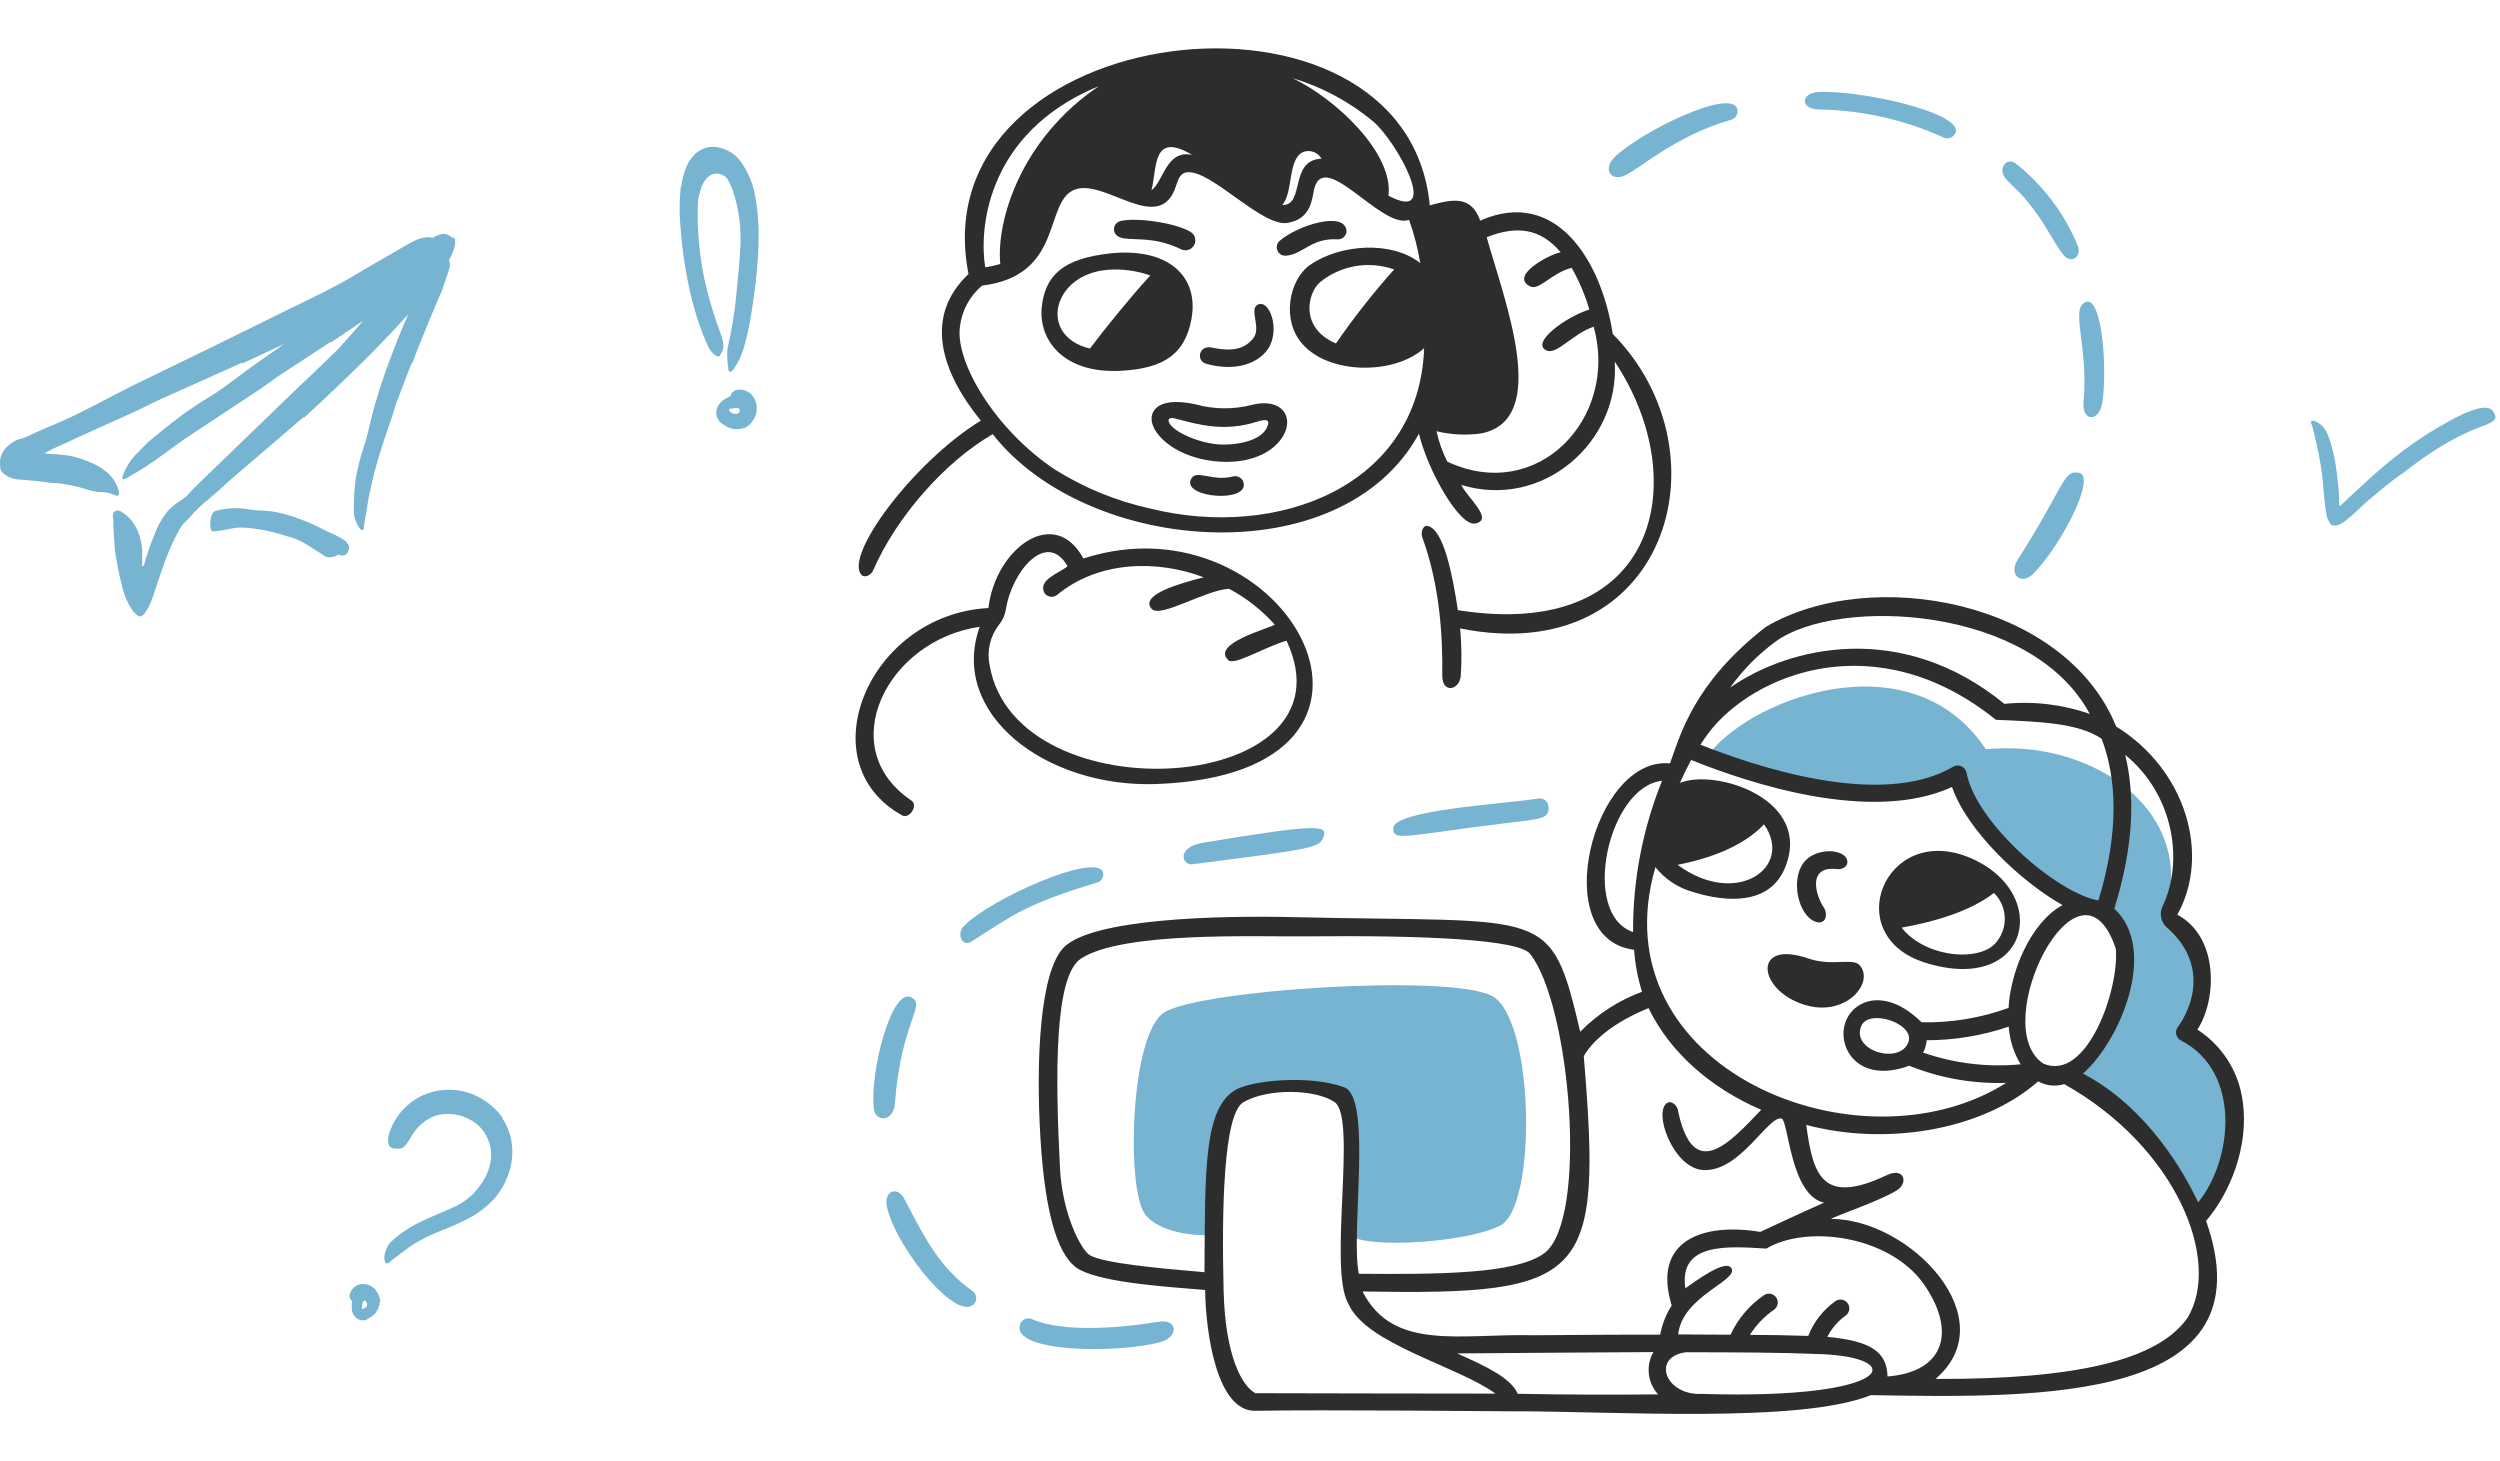
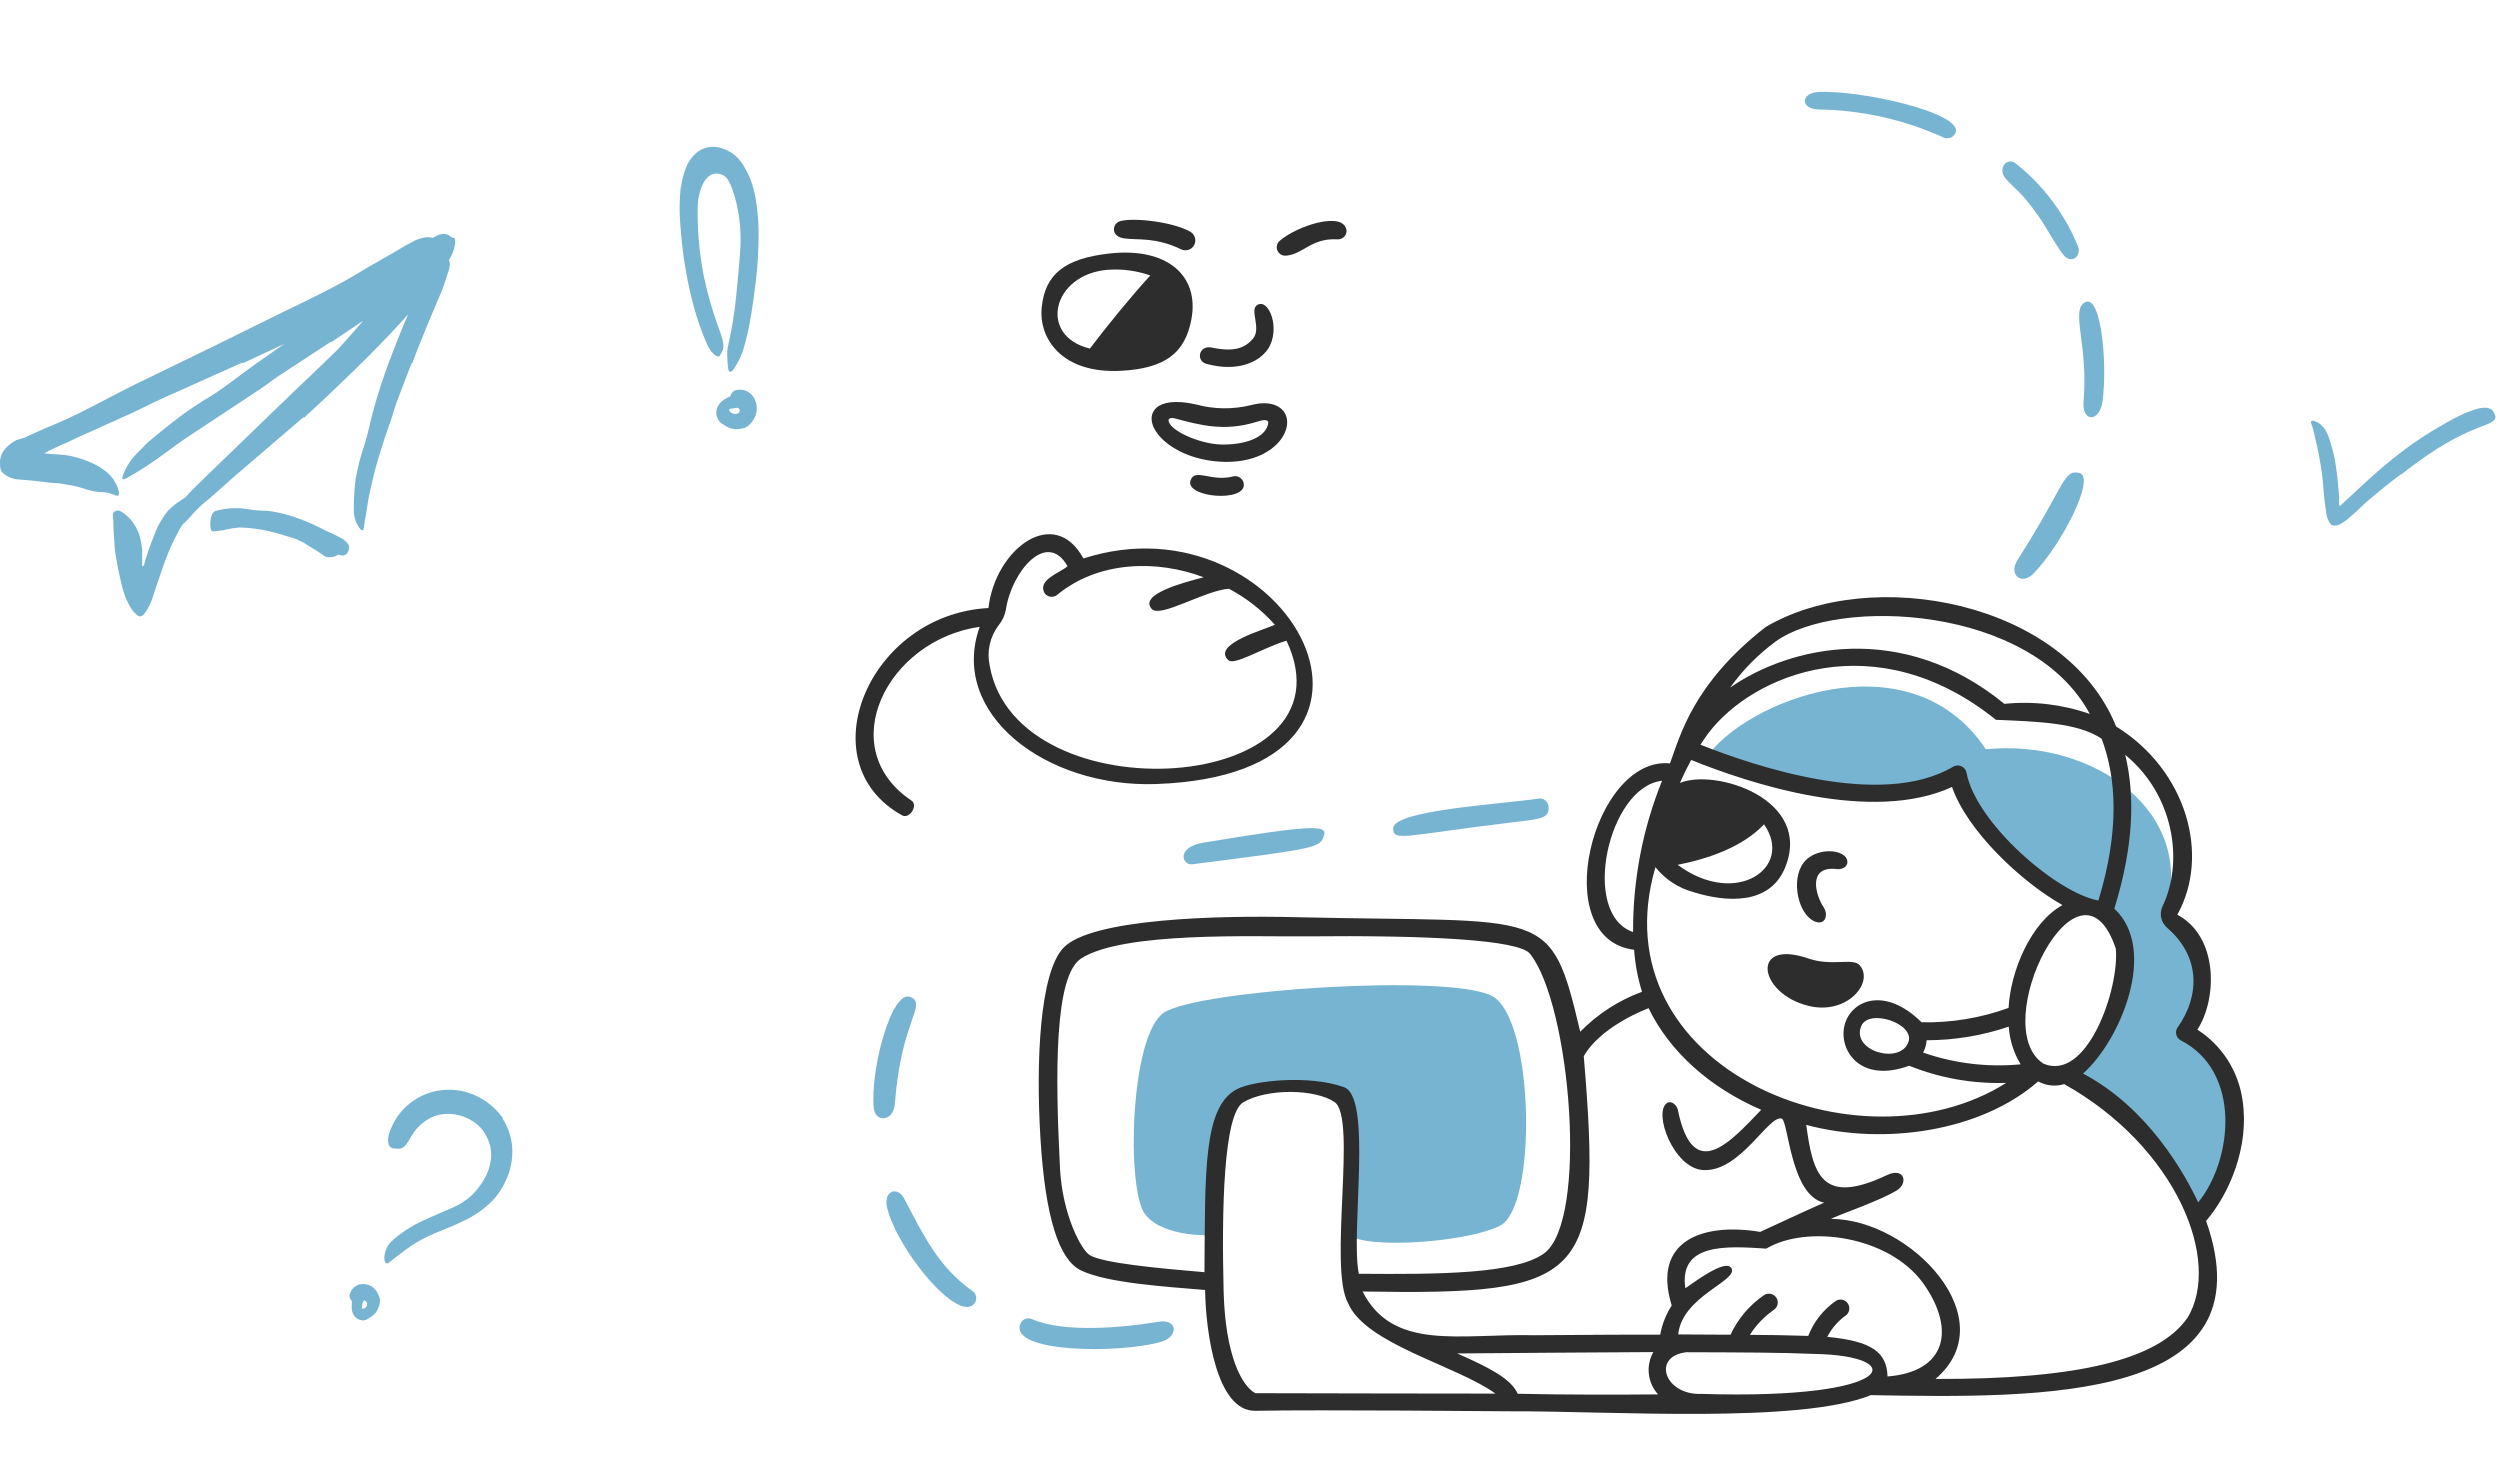
<svg xmlns="http://www.w3.org/2000/svg" width="467" height="273" viewBox="0 0 467 273" fill="none">
  <path d="M213.941 226.88C217.532 231.349 226.772 230.724 226.772 230.724C226.772 230.724 224.35 207.876 231.559 204.418C235.988 202.29 240.895 203.766 250.192 204.497C253.93 204.791 251.668 223.29 251.788 229.994C251.841 233.477 273.201 232.451 280.196 228.969C287.192 225.487 286.634 190.307 278.735 186.064C270.835 181.822 223.792 184.92 217.422 189.163C211.051 193.405 210.363 222.399 213.941 226.88Z" fill="#76B4D1" />
  <path d="M289.246 150.513C289.212 150.299 289.134 150.094 289.018 149.91C288.903 149.726 288.751 149.567 288.573 149.443C288.395 149.319 288.193 149.232 287.981 149.187C287.768 149.142 287.549 149.141 287.335 149.183C280.394 150.234 260.285 151.324 260.258 154.729C260.244 157.282 262.319 156.059 282.069 153.665C287.544 152.999 289.605 153.02 289.246 150.513Z" fill="#76B4D1" />
  <path d="M222.731 161.444C246.345 158.45 246.538 158.331 247.301 156.137C248.019 154.075 245.425 153.995 224.77 157.413C219.658 158.265 220.788 161.683 222.731 161.444Z" fill="#76B4D1" />
  <path d="M380.952 40.602C382.656 43.089 384.703 47.027 385.834 47.998C387.15 49.128 388.747 47.852 388.202 46.095C385.716 39.977 381.689 34.607 376.511 30.508C374.807 29.279 373.065 31.559 374.702 33.421C376.397 35.356 377.634 35.801 380.952 40.602Z" fill="#76B4D1" />
  <path d="M379.739 107.247C384.898 102.126 391.695 89.025 388.383 88.335C385.38 87.696 385.79 90.655 376.932 104.507C375.057 107.446 377.679 109.294 379.739 107.247Z" fill="#76B4D1" />
  <path d="M392.731 75.103C393.686 68.387 392.585 55.22 389.619 56.416C386.616 57.613 390.151 64.47 389.209 74.93C388.848 78.947 392.185 78.866 392.731 75.103Z" fill="#76B4D1" />
-   <path d="M181.527 175.862C188.775 171.221 191.649 168.801 204.869 164.89C205.082 164.84 205.283 164.746 205.458 164.614C205.634 164.482 205.78 164.315 205.887 164.124C205.995 163.933 206.061 163.722 206.083 163.503C206.104 163.285 206.08 163.065 206.013 162.856C204.456 159.277 185.012 167.922 180.078 172.95C178.576 174.465 179.753 177.006 181.527 175.862Z" fill="#76B4D1" />
  <path d="M216.372 246.909C210.016 247.974 198.764 249.064 192.792 246.418C192.594 246.326 192.38 246.274 192.162 246.267C191.944 246.259 191.726 246.295 191.522 246.374C191.319 246.452 191.133 246.57 190.976 246.722C190.819 246.873 190.694 247.055 190.608 247.256C188.415 252.716 208.976 252.908 216.888 250.66C220.155 249.743 220.098 246.284 216.372 246.909Z" fill="#76B4D1" />
  <path d="M339.547 17.201C336.475 17.388 336.208 20.299 339.626 20.447C347.717 20.551 355.697 22.335 363.061 25.687C363.459 25.865 363.91 25.881 364.32 25.733C364.73 25.583 365.065 25.281 365.256 24.889C367.104 21.144 347.354 16.715 339.547 17.201Z" fill="#76B4D1" />
  <path d="M170.17 186.275C166.606 184.492 162.496 199.986 163.216 206.982C163.489 209.748 166.912 209.575 167.164 206.143C168.322 190.61 173.164 187.764 170.17 186.275Z" fill="#76B4D1" />
  <path d="M182.047 243.451C182.175 243.275 182.267 243.075 182.316 242.863C182.366 242.651 182.372 242.431 182.335 242.216C182.298 242.001 182.218 241.796 182.1 241.613C181.982 241.43 181.829 241.272 181.649 241.15C175.357 236.708 172.606 230.949 168.881 223.861C167.67 221.559 164.904 222.33 165.741 225.722C167.657 233.463 179.029 247.388 182.047 243.451Z" fill="#76B4D1" />
  <path d="M408.161 192.876C416.761 175.455 404.264 171.359 404.264 171.359C410.913 151.688 390.95 137.935 370.958 139.964C356.701 118.525 325.592 131.066 318.703 141.626C318.703 141.626 349.492 151.083 365.704 144.629C370.585 157.65 383.194 167.253 389.046 169.127C407.24 172.771 389.312 198.108 385.693 200.755C385.693 200.755 404.607 212.486 410.179 227.754C416.565 221.227 423.934 202.704 408.161 192.876Z" fill="#76B4D1" />
-   <path d="M303.262 32.889C305.896 31.918 312.705 25.414 323.358 22.369C323.568 22.313 323.764 22.216 323.936 22.084C324.108 21.952 324.252 21.788 324.359 21.6C324.467 21.412 324.536 21.204 324.563 20.989C324.59 20.774 324.574 20.556 324.516 20.347C323.358 16.397 306.681 24.469 301.584 29.378C299.471 31.413 300.735 33.806 303.262 32.889Z" fill="#76B4D1" />
-   <path d="M359.615 179.824C379.245 185.967 383.394 166.631 367.887 160.194C352.073 153.637 343.553 174.797 359.615 179.824ZM372.474 166.803C373.624 167.938 374.331 169.444 374.47 171.053C374.61 172.661 374.171 174.267 373.233 175.582C370.533 179.877 359.787 179.079 355.215 173.28C361.463 172.177 368.046 170.217 372.474 166.805V166.803Z" fill="#2D2D2D" />
  <path d="M168.522 152.309C169.887 153.066 171.581 150.433 170.252 149.542C155.608 139.714 165.662 119.577 183.006 117.09C177.208 133.334 195.402 147.201 216.016 146.457C269.322 144.515 240.421 92.033 202.384 104.322C196.891 94.254 185.905 102.567 184.639 113.58C162.272 114.777 150.74 142.493 168.522 152.309ZM186.556 116.785C187.264 115.924 187.732 114.892 187.913 113.793C188.992 106.744 195.557 98.936 199.418 105.772C197.995 107.022 193.685 108.313 195.149 110.84C195.281 111.012 195.446 111.157 195.634 111.265C195.822 111.373 196.03 111.443 196.245 111.47C196.46 111.497 196.679 111.481 196.888 111.423C197.097 111.365 197.292 111.266 197.463 111.132C205.237 104.699 216.268 104.562 224.847 107.838C220.889 108.85 212.744 111.045 215.126 113.731C216.72 115.54 225.007 110.286 229.569 109.98C232.803 111.688 235.704 113.963 238.133 116.697C236.711 117.481 226.204 120.289 229.449 123.32C230.579 124.371 235.699 121.099 240.316 119.676C253.907 148.498 189.908 152.747 184.882 124.371C184.592 123.061 184.592 121.703 184.882 120.393C185.171 119.083 185.742 117.851 186.556 116.785Z" fill="#2D2D2D" />
  <path d="M339.519 172.284C341.063 172.577 341.515 170.741 340.65 169.464C339.227 167.376 337.472 161.658 343.164 162.349C344.067 162.455 345.093 161.95 345.093 161.033C345.093 158.439 338.588 157.986 336.514 161.763C334.492 165.44 336.355 171.672 339.519 172.284Z" fill="#2D2D2D" />
  <path d="M230.368 88.987C226.297 90.079 223.238 87.378 222.4 89.705C221.217 92.981 233.001 93.949 232.322 90.277C232.284 90.061 232.202 89.856 232.081 89.673C231.961 89.49 231.805 89.333 231.622 89.212C231.439 89.092 231.233 89.01 231.018 88.971C230.802 88.932 230.581 88.938 230.368 88.987Z" fill="#2D2D2D" />
  <path d="M337.828 187.899C345.09 189.681 350.17 183.443 347.383 180.305C346.106 178.856 342.263 180.571 337.828 179.055C326.909 175.278 328.4 185.571 337.828 187.899Z" fill="#2D2D2D" />
  <path d="M395.299 135.709C385.789 112.205 349.466 105.516 329.836 117.119C316.257 127.691 313.866 137.427 311.955 142.6C297.565 141.19 288.946 175.399 305.251 177.419C305.437 180.083 305.932 182.717 306.728 185.266C302.374 186.866 298.431 189.414 295.184 192.727C289.588 169.015 289.305 172.445 241.983 171.328C227.714 170.983 203.787 171.555 198.613 177.087C194.237 181.769 193.48 198.22 194.357 212.637C195.275 227.6 197.856 235.288 201.865 237.282C206.76 239.702 218.211 240.381 225.113 240.968C225.232 248.841 227.248 263.681 234.503 263.538C246.444 263.302 281.345 263.634 282.169 263.631C301.047 263.557 336.14 265.998 349.48 260.612C381.679 261.183 423.999 261.822 412.095 228.067C416.418 223.054 420.236 214.182 418.905 205.523C418.532 202.847 417.585 200.283 416.13 198.006C414.675 195.729 412.745 193.793 410.474 192.33C414.159 186.678 414.489 175.014 406.723 170.864C412.92 159.768 408.466 143.873 395.299 135.709ZM331.698 119.828C343.194 111.502 379.444 112.979 390.377 133.368C385.26 131.575 379.811 130.93 374.417 131.48C355.225 115.799 334.252 120.733 323.186 128.447C325.554 125.145 328.426 122.237 331.698 119.828ZM319.103 136.985C327.509 125.867 350.478 116.477 372.835 134.458C380.549 134.804 388.103 134.963 392.585 137.996C395.351 145.31 395.962 155.126 391.986 168.213C384.18 166.817 369.076 153.71 367.342 144.326C367.29 144.069 367.177 143.828 367.015 143.622C366.852 143.416 366.643 143.252 366.404 143.142C366.166 143.032 365.905 142.979 365.643 142.989C365.381 142.998 365.125 143.069 364.895 143.196C351.313 151.275 327.11 142.863 317.64 139.112C318.119 138.355 318.61 137.663 319.103 136.985ZM395.232 177.217C395.923 184.724 389.858 202.221 381.679 198.671C371.078 191.594 388.475 157.001 395.232 177.217ZM316.324 166.644C322.362 168.533 330.541 169.158 333.44 162.095C338.733 149.248 320.38 143.503 313.81 146.255C314.444 144.791 315.145 143.358 315.911 141.959C326.631 146.296 349.6 153.916 364.641 147.009C367.434 155.149 377.502 164.698 385.283 169.075C379.413 172.252 375.56 181.35 375.201 188.279C369.995 190.168 364.485 191.079 358.948 190.965C352.019 184.116 345.755 186.896 344.571 191.47C343.374 196.099 347.417 202.457 356.634 199.079C362.389 201.395 368.563 202.486 374.762 202.284C347.364 219.6 298.314 199.544 309.233 161.985C311.038 164.255 313.523 165.888 316.324 166.644ZM313.387 161.549C318.96 160.446 325.464 158.291 329.52 153.983C335.183 162.082 324.264 169.623 313.387 161.549ZM377.465 198.814C371.3 199.405 365.08 198.656 359.232 196.619C359.621 195.911 359.848 195.125 359.896 194.319C365.113 194.315 370.293 193.456 375.232 191.777C375.398 194.269 376.163 196.684 377.462 198.817L377.465 198.814ZM356.492 194.664C354.936 198.946 345.771 196.339 347.674 191.684C349.054 188.309 357.765 191.182 356.489 194.667L356.492 194.664ZM305.06 174.105C295.138 170.754 300.419 146.907 310.474 145.849C306.847 154.826 305.008 164.424 305.06 174.105ZM224.993 237.648C215.736 236.863 206.156 235.932 203.62 234.495C201.982 233.565 198.447 226.862 198.007 218.243C197.117 200.741 196.915 182.307 201.945 179.049C209.819 173.954 234.608 175.006 243.879 174.913C266.742 174.672 283.713 175.55 285.8 178.157C293.368 187.6 296.813 228.116 288.393 234.163C283.034 238.007 268.63 238.06 253.828 237.94C252.244 230.213 256.435 205.01 251.061 203.082C244.558 200.755 234.184 201.818 231.031 203.467C224.727 206.799 225.139 218.965 224.993 237.648ZM234.503 260.244C232.056 258.98 228.877 253.381 228.571 241.145C228.198 226.037 228.531 208.082 232.256 205.901C236.805 203.241 245.743 203.428 249.307 205.875C253.538 208.774 248.096 236.903 251.835 243.447C255.052 251.091 272.155 255.097 279.352 260.324C270.662 260.314 244.517 260.288 234.503 260.248V260.244ZM283.507 260.351C282.278 257.484 277.827 255.31 272.2 252.823C282.615 252.756 299.52 252.598 308.843 252.57C308.14 253.813 307.847 255.246 308.007 256.665C308.167 258.084 308.771 259.416 309.733 260.471C302.226 260.541 292.366 260.554 283.514 260.355L283.507 260.351ZM286.485 249.419C272.706 249.113 260.219 252.437 254.525 241.253C296.394 241.957 299.346 239.098 295.849 197.31C296.5 196.073 299.333 191.817 307.951 188.318C311.902 196.485 319.389 203.161 328.991 207.311C323.193 213.376 316.237 221.234 313.404 207.244C313.178 206.366 312.168 205.528 311.395 206.048C308.763 207.816 312.624 218.217 318.112 218.563C325.094 219.001 330.375 208.189 332.822 208.96C334.085 209.358 334.444 223.292 340.738 224.657C336.507 226.521 332.772 228.302 328.81 230.117C318.01 228.322 308.54 231.78 312.278 243.856C311.212 245.519 310.48 247.374 310.123 249.316C304.406 249.289 295.35 249.356 286.496 249.423L286.485 249.419ZM317.88 260.377C310.951 260.696 308.462 253.355 315.014 252.596C324.842 252.622 333.009 252.649 338.939 252.914C356.608 253.209 354.707 261.511 317.891 260.381L317.88 260.377ZM352.594 257.118C352.447 252.584 349.653 250.523 341.342 249.724C342.136 248.172 343.284 246.828 344.693 245.801C345.059 245.567 345.318 245.199 345.414 244.775C345.51 244.352 345.435 243.908 345.206 243.539C344.977 243.17 344.612 242.906 344.19 242.804C343.768 242.703 343.323 242.771 342.951 242.995C340.615 244.617 338.814 246.898 337.778 249.547C334.148 249.428 330.517 249.362 326.885 249.348C328.057 247.497 329.589 245.901 331.39 244.653C331.74 244.405 331.979 244.031 332.058 243.609C332.137 243.188 332.049 242.752 331.812 242.394C331.575 242.036 331.209 241.785 330.79 241.693C330.371 241.6 329.932 241.675 329.567 241.9C326.832 243.757 324.653 246.322 323.262 249.322C320.284 249.294 316.88 249.308 313.488 249.268C314.219 242.125 324.7 239.266 323.452 236.938C322.401 234.984 316.416 239.585 314.82 240.65C313.583 232.138 322.547 232.763 329.943 233.242C337.536 228.706 352.875 230.848 359.268 239.732C365.393 248.385 363.552 256.245 352.606 257.123L352.594 257.118ZM408.572 246.239C403.079 254.02 388.023 257.69 361.557 257.584C374.661 246.399 356.85 227.714 342.02 227.69C343.297 226.972 351.063 224.365 354.322 222.367C356.53 221.009 355.732 217.977 352.487 219.507C340.238 225.319 338.655 219.32 337.405 210.131C351.941 214.027 370.029 211.38 380.736 202.004C381.469 202.413 382.277 202.668 383.111 202.755C383.946 202.842 384.79 202.759 385.591 202.51C406.496 214.218 415.142 235.511 408.584 246.248L408.572 246.239ZM406.817 191.856C406.674 192.046 406.573 192.264 406.52 192.495C406.468 192.727 406.465 192.967 406.513 193.199C406.561 193.432 406.658 193.651 406.797 193.844C406.937 194.036 407.116 194.196 407.322 194.313C418.756 200.122 417.098 216.644 410.621 224.61C408.12 219.277 401.271 206.948 389.102 200.537C396.005 194.499 403.239 177.422 394.954 169.734C398.639 157.871 398.81 148.44 396.989 141.007C406.071 148.429 408 160.916 403.95 169.323C403.642 169.99 403.56 170.738 403.715 171.456C403.871 172.174 404.257 172.821 404.814 173.299C410.984 178.627 411.018 185.861 406.829 191.861L406.817 191.856Z" fill="#2D2D2D" />
  <path d="M209.406 69.264C217.638 68.824 221.388 65.965 222.559 59.608C224.06 51.467 218.011 46.134 207.185 47.358C198.845 48.303 195.253 51.242 194.602 57.332C193.965 63.304 198.433 69.848 209.406 69.264ZM206.878 50.404C209.586 50.196 212.308 50.554 214.871 51.455C210.988 55.711 206.599 61.146 203.594 65.114C193.845 62.76 196.557 51.255 206.878 50.404Z" fill="#2D2D2D" />
-   <path d="M160.939 107.394C161.55 108.046 162.747 107.38 163.108 106.543C167.483 96.487 176.553 86.233 185.438 81.1C203.127 103.682 250.607 107.444 265.05 81.02C266.766 88.03 272.657 98.376 275.572 97.791C279.162 97.073 274.07 92.951 272.964 90.582C288.206 95.251 302.649 82.563 301.629 67.534C316.299 89.572 309.942 119.935 272.33 113.977C271.346 107.5 269.697 98.842 266.664 98.244C265.774 98.071 265.36 99.507 265.679 100.358C269.005 109.443 269.51 119.085 269.417 126.173C269.377 129.658 272.693 128.939 272.876 126.173C273.073 123.248 273.031 120.311 272.751 117.392C311.228 125.12 323.265 84.714 301.266 62.383C299.099 48.419 290.52 35.012 276.501 41.209C274.84 36.582 271.541 37.114 267.083 38.363C262.723 -7.569 171.5 3.295 180.916 51.19C172.524 59.116 175.756 69.411 183.217 78.574C170.529 86.366 157.588 103.897 160.939 107.394ZM276.674 80.967C289.682 78.413 281.171 56.561 277.712 44.313C283.431 42.051 287.794 42.716 291.531 47.118C289.163 47.611 281.889 51.623 285.879 53.516C287.541 54.301 289.922 50.936 293.592 50.031C294.984 52.495 296.09 55.11 296.89 57.825C292.462 59.19 285.812 64.075 288.897 65.469C290.808 66.347 293.766 62.343 297.702 61.026C302.424 78.088 287.248 94.13 270.371 86.243C269.448 84.442 268.764 82.529 268.336 80.551C271.064 81.213 273.893 81.355 276.674 80.967ZM256.5 22.674C260.909 26.392 269.387 41.879 259.366 36.558C260.337 28.579 249.511 18.445 241.452 14.601C246.961 16.249 252.08 18.995 256.5 22.674ZM243.532 28.352C244.15 28.148 244.819 28.166 245.426 28.401C246.032 28.637 246.538 29.076 246.856 29.643C240.765 29.882 243.824 38.461 239.515 38.288C241.655 35.933 240.472 29.549 243.532 28.352ZM222.717 28.94C217.823 27.877 217.343 33.968 215.097 35.537C216.183 31.344 215.158 24.458 222.717 28.94ZM202.435 17.366C203.366 16.912 204.31 16.486 205.267 16.09C190.505 26.091 186.089 41.414 186.849 49.313C185.93 49.587 184.992 49.795 184.043 49.938C182.898 43.035 184.213 26.371 202.435 17.366ZM179.306 61.123C179.633 58.097 181.115 55.315 183.444 53.356C198.711 51.48 194.974 37.949 200.587 35.492C206.2 33.035 216.613 44.228 219.672 34.747C220.124 33.351 220.509 32.354 221.653 32.193C226.269 31.528 236.217 43.074 240.939 41.543C244.436 40.812 245.034 37.892 245.353 35.947C246.855 26.876 258.001 43.009 263.216 41.067C264.152 43.695 264.85 46.401 265.304 49.153C259.997 44.911 250.322 45.593 244.725 49.486C240.793 52.229 239.309 59.782 243.303 64.276C248.45 70.075 260.592 69.98 266.032 65.034C265.076 90.876 238.647 100.891 214.881 94.998C208.539 93.608 202.487 91.129 196.993 87.669C185.876 80.236 178.468 67.694 179.306 61.123ZM260.423 50.339C256.514 54.713 252.885 59.328 249.556 64.157C242.69 61.231 244.258 54.68 246.59 52.706C248.499 51.158 250.774 50.127 253.196 49.712C255.619 49.297 258.107 49.513 260.423 50.337V50.339Z" fill="#2D2D2D" />
  <path d="M209.937 44.525C212.491 44.896 215.856 44.231 220.751 46.625C221.19 46.799 221.679 46.799 222.117 46.625C222.556 46.451 222.912 46.116 223.113 45.688C223.313 45.261 223.342 44.773 223.195 44.324C223.048 43.876 222.735 43.5 222.321 43.274C219.221 41.5 212.012 40.6 209.299 41.292C207.77 41.665 207.385 44.152 209.937 44.525Z" fill="#2D2D2D" />
  <path d="M216.061 76.14C212.709 79.092 218.6 86.047 228.735 86.275C238.112 86.474 242.155 79.984 239.774 76.818C238.924 75.7 236.942 74.81 233.696 75.674C230.297 76.516 226.738 76.469 223.363 75.538C219.513 74.677 217.172 75.156 216.061 76.14ZM234.848 78.763C236.27 78.325 237.096 78.325 236.882 79.243C236.244 81.972 232.095 83.126 228.131 83.033C223.995 82.94 218.157 80.294 218.289 78.43C218.303 78.178 218.794 77.978 219.486 78.165C224.221 79.424 228.769 80.688 234.848 78.763Z" fill="#2D2D2D" />
  <path d="M240.262 47.756C243.453 47.483 244.983 44.417 249.817 44.711C250.035 44.727 250.254 44.699 250.461 44.628C250.667 44.556 250.857 44.444 251.019 44.296C251.18 44.148 251.31 43.969 251.399 43.77C251.489 43.57 251.536 43.354 251.539 43.136C251.154 39.239 242.203 42.217 239.064 44.97C238.803 45.188 238.619 45.485 238.539 45.817C238.46 46.148 238.49 46.496 238.625 46.809C238.759 47.122 238.991 47.384 239.286 47.554C239.581 47.725 239.923 47.796 240.262 47.756Z" fill="#2D2D2D" />
  <path d="M225.446 67.987C231.11 69.529 235.233 67.681 236.895 65.127C239.236 61.51 237.082 55.709 234.887 56.948C233.292 57.852 235.739 61.336 234.023 63.305C232.627 64.9 230.747 65.845 226.362 64.928C223.876 64.395 223.344 67.535 225.446 67.987Z" fill="#2D2D2D" />
  <path d="M80.836 44.434C82.49 43.447 83.372 43.572 84.089 44.12C84.223 44.205 84.351 44.3 84.476 44.399H84.722C85.238 44.453 85.2 46.306 83.895 48.542C83.883 48.562 83.871 48.582 83.859 48.602C84.111 49.086 84.084 49.785 83.808 50.551C83.233 52.137 82.833 53.842 82.064 55.407L79.998 60.305C79.024 62.775 77.942 65.278 77.017 67.834L76.91 67.812C76.404 69.058 75.936 70.326 75.439 71.593C74.942 72.86 74.465 74.116 73.997 75.404C73.656 76.331 73.432 77.311 73.101 78.248C71.932 81.549 70.821 84.892 69.925 88.289C69.555 89.865 69.184 91.335 68.892 92.857C68.716 93.826 68.56 94.806 68.424 95.775C68.222 96.71 68.067 97.655 67.957 98.607C67.957 99.076 67.723 99.257 67.236 98.757C66.612 97.942 66.216 96.947 66.096 95.892C66.05 93.757 66.16 91.62 66.427 89.503C66.792 87.434 67.311 85.4 67.977 83.423C68.766 81.038 69.214 78.471 69.925 75.969C70.714 73.275 71.542 70.644 72.535 67.972C73.129 66.364 73.763 64.778 74.387 63.159C74.982 61.675 75.606 60.207 76.231 58.745C75.224 59.859 74.198 60.967 73.158 62.087L69.184 66.197C65.131 70.222 61.003 74.165 56.801 78.027L56.674 77.942L43.854 88.932C42.295 90.273 40.814 91.689 39.245 93.02C37.825 94.106 36.518 95.359 35.349 96.758C35.046 97.106 34.72 97.429 34.374 97.727C34.268 97.832 34.248 97.844 34.219 97.855C34.185 97.885 34.155 97.921 34.131 97.961C34.034 98.099 33.917 98.249 33.819 98.408C33.401 99.047 33.078 99.835 32.669 100.538C31.866 102.144 31.166 103.809 30.574 105.521L30.341 106.171L30.069 107.002L29.357 109.035C28.928 110.345 28.538 111.655 28.119 112.645C27.832 113.329 27.466 113.97 27.029 114.552C26.866 114.805 26.634 114.995 26.366 115.095H26.21V115.169H26.132C26.039 115.136 25.948 115.097 25.86 115.052C25.683 114.956 25.518 114.835 25.372 114.69C25.216 114.552 25.09 114.413 24.953 114.285C24.826 114.125 24.705 113.958 24.593 113.785C24.364 113.448 24.16 113.091 23.98 112.72C23.76 112.319 23.564 111.902 23.395 111.474C23.252 110.998 23.096 110.519 22.927 110.036C22.732 109.387 22.615 108.61 22.42 107.907L22.167 106.735C22.07 106.373 22.002 105.852 21.953 105.671L21.67 104.052C21.55 103.521 21.475 102.979 21.446 102.434L21.232 99.324C21.186 98.836 21.171 98.345 21.184 97.855C21.181 97.437 21.148 97.02 21.086 96.608V96.141C21.089 95.985 21.14 95.834 21.232 95.715C21.608 95.309 22.194 95.247 22.635 95.565C23.523 96.088 24.297 96.815 24.904 97.695C25.611 98.696 26.095 99.862 26.317 101.102C26.405 101.656 26.522 102.167 26.561 102.764V105.362C26.52 105.468 26.52 105.587 26.561 105.692C26.619 105.831 26.659 105.831 26.785 105.692L26.893 105.532C26.893 105.531 26.898 105.517 26.941 105.404L26.999 105.202L27.233 104.393C27.565 103.328 27.915 102.263 28.324 101.198C28.568 100.549 28.821 99.899 29.094 99.25C29.24 98.92 29.377 98.59 29.532 98.26C29.688 97.93 29.883 97.62 30.069 97.301C30.47 96.624 30.916 95.98 31.402 95.374C31.58 95.183 31.769 95.005 31.968 94.841L32.328 94.532C32.569 94.316 32.823 94.117 33.088 93.936C33.614 93.564 34.169 93.222 34.666 92.871L36.06 91.37L38.836 88.654L51.053 76.856L54.823 73.214C56.09 72.021 57.357 70.829 58.613 69.615C60.1 68.185 61.587 66.751 63.065 65.307L63.241 65.111C64.216 64.046 65.19 62.982 66.106 61.917C66.681 61.245 67.268 60.574 67.85 59.9C65.841 61.258 63.816 62.608 61.789 63.98V63.842C58.542 65.971 55.294 68.101 52.047 70.23C50.868 71.018 49.757 71.913 48.578 72.69L36.118 80.922C34.258 82.125 32.455 83.445 30.682 84.755C28.406 86.451 26.035 87.989 23.58 89.355C22.811 89.771 22.703 89.419 23.034 88.567C23.566 87.256 24.313 86.062 25.236 85.043L26.785 83.478L27.565 82.679L28.402 81.975C29.52 81.038 30.65 80.123 31.793 79.228C32.943 78.334 34.082 77.428 35.29 76.619C36.498 75.81 37.716 74.959 38.983 74.245C41.954 72.435 44.77 70.103 47.673 68.037C49.482 66.753 51.304 65.485 53.128 64.224C53.07 64.251 53.013 64.28 52.954 64.308L45.326 67.864L45.268 67.725L30.07 74.541C28.219 75.371 26.436 76.34 24.585 77.171L14.843 81.559L13.653 82.112L13.05 82.41L12.572 82.644L11.511 83.092C10.78 83.422 9.962 83.795 9.105 84.231C8.91 84.327 8.724 84.423 8.549 84.529C8.456 84.578 8.371 84.643 8.296 84.721H8.549L9.669 84.807C10.448 84.86 11.248 84.913 11.969 84.998C12.203 84.998 12.436 85.051 12.66 85.094H12.864L13.254 85.189L14.025 85.381C15.064 85.65 16.083 86.007 17.073 86.446C18.115 86.9 19.098 87.502 19.996 88.235C20.942 89.044 21.664 90.125 22.081 91.355C22.344 92.122 22.227 92.526 22.013 92.6C21.799 92.675 21.389 92.463 20.805 92.239C20.067 91.992 19.296 91.88 18.525 91.909C17.656 91.819 16.798 91.633 15.963 91.355C15.127 91.071 14.274 90.847 13.41 90.684C12.962 90.599 12.514 90.514 12.056 90.45L11.705 90.386L10.945 90.269C10.419 90.269 9.864 90.205 9.319 90.173L7.711 89.96L6.045 89.779L4.32 89.63L3.453 89.566C3.191 89.556 2.929 89.517 2.674 89.449C1.993 89.302 1.349 88.996 0.784 88.555C0.458 88.346 0.216 88.011 0.103 87.617C0.037 87.365 0.008 87.102 0.015 86.84C0.03 86.691 0.03 86.541 0.015 86.392C-0.005 86.248 -0.005 86.101 0.015 85.956C0.114 85.148 0.457 84.398 0.989 83.826C1.512 83.217 2.133 82.719 2.82 82.357L3.132 82.176L3.658 82.027C3.99 81.931 4.38 81.835 4.633 81.739L6.055 81.079L8.792 79.844L10.117 79.311L10.732 79.035L11.014 78.918L11.189 78.843C15.768 76.862 20.288 74.264 24.828 72.007L40.017 64.627L49.301 60.049C53.958 57.706 58.722 55.554 63.291 53.084C65.064 52.136 66.789 51.115 68.493 50.071L73.647 47.11C74.406 46.674 75.128 46.216 75.898 45.79C76.667 45.364 77.193 45.088 77.69 44.843C78.12 44.662 78.563 44.52 79.015 44.417C79.579 44.274 80.166 44.274 80.73 44.417C80.765 44.424 80.801 44.428 80.836 44.434ZM40.261 95.438C42.393 94.854 44.614 94.771 46.779 95.192C48.074 95.437 49.428 95.32 50.743 95.522C52.186 95.752 53.61 96.108 55.001 96.587C55.858 96.896 56.705 97.195 57.533 97.546C58.8 98.046 59.998 98.728 61.226 99.313C62.205 99.715 63.159 100.188 64.08 100.729C64.265 100.879 64.47 101.006 64.646 101.177C65.279 101.847 65.347 102.241 65.074 102.88C65.027 103.018 64.971 103.154 64.908 103.285C64.578 103.715 64.041 103.88 63.555 103.7C63.396 103.662 63.231 103.63 63.066 103.602C63.014 103.755 62.816 103.865 62.529 103.945C62.038 104.095 61.524 104.131 61.02 104.052C60.819 104.004 60.629 103.909 60.464 103.774L59.958 103.412L58.876 102.721L56.655 101.336C55.697 100.822 54.686 100.433 53.645 100.176C52.515 99.803 51.365 99.494 50.205 99.217C49.484 99.068 48.764 98.919 48.033 98.812L46.377 98.61C45.822 98.61 45.266 98.535 44.711 98.535C43.855 98.6 43.005 98.736 42.168 98.94C41.983 98.941 41.798 99.046 41.613 99.078C41.522 99.078 41.438 99.074 41.361 99.067C40.816 99.187 40.262 99.253 39.705 99.26C39.384 99.259 39.218 98.354 39.286 97.449C39.355 96.544 39.686 95.608 40.261 95.438Z" fill="#76B4D1" />
  <path d="M93.849 208.911C95.019 210.69 95.667 212.787 95.706 214.92C95.728 216.89 95.306 218.817 94.477 220.539C93.943 221.728 93.257 222.828 92.439 223.809C91.004 225.377 89.324 226.668 87.468 227.628C85.733 228.518 83.951 229.307 82.131 229.994C80.591 230.596 79.102 231.323 77.674 232.169C76.772 232.683 75.976 233.333 75.13 233.945C74.284 234.557 73.479 235.197 72.636 235.862C72.126 236.26 71.79 235.828 71.791 234.971C71.844 233.776 72.324 232.668 73.134 231.876C74.882 230.295 76.846 229.005 78.965 228.045C80.993 227.081 82.999 226.3 84.901 225.417C86.03 224.904 87.078 224.218 88.013 223.379C88.895 222.535 89.669 221.571 90.316 220.509C91.004 219.416 91.464 218.171 91.665 216.854C91.76 216.228 91.773 215.587 91.703 214.949C91.642 214.324 91.492 213.709 91.257 213.125C90.976 212.37 90.585 211.663 90.1 211.031C89.586 210.404 88.984 209.867 88.318 209.438C86.163 208.073 83.611 207.71 81.278 208.436C79.531 209.095 78.043 210.329 77.022 211.966C76.774 212.296 76.622 212.693 76.396 213.012C75.573 214.317 75.181 214.664 74.124 214.563C73.882 214.558 73.641 214.538 73.4 214.505C73.007 214.44 72.682 214.125 72.581 213.713C72.51 213.439 72.478 213.157 72.484 212.877C72.513 212.524 72.574 212.176 72.665 211.838C73.393 209.496 74.777 207.474 76.634 206.038C78.642 204.465 81.078 203.604 83.616 203.57C87.581 203.459 91.43 205.425 93.93 208.839L93.849 208.911Z" fill="#76B4D1" />
  <path d="M70.957 242.989C70.974 243.315 70.925 243.638 70.814 243.937L70.644 244.396C70.599 244.551 70.487 244.688 70.409 244.831L70.168 245.245C70.056 245.367 69.938 245.482 69.814 245.591C69.586 245.82 69.327 246.011 69.044 246.158C68.85 246.264 68.666 246.399 68.479 246.501C68.292 246.604 68.078 246.613 67.88 246.648C67.217 246.666 66.573 246.34 66.152 245.773C66.066 245.632 65.99 245.476 65.911 245.332C65.832 245.188 65.81 245.014 65.758 244.861C65.711 244.583 65.691 244.302 65.7 244.023C65.701 243.577 65.746 243.134 65.835 242.702C65.892 242.109 66.208 241.592 66.689 241.306C66.846 241.224 67.075 241.578 67.286 241.956C67.496 242.334 67.743 242.713 67.728 242.848C67.677 243.104 67.652 243.365 67.651 243.629C67.641 243.893 67.683 244.125 67.582 244.241C67.566 244.286 67.568 244.336 67.589 244.38C67.61 244.425 67.647 244.458 67.69 244.473C67.776 244.486 67.864 244.474 67.942 244.439C68.167 244.37 68.358 244.215 68.48 244.002C68.663 243.673 68.575 243.238 68.275 243.001C68.189 242.921 68.064 242.911 67.974 242.978C67.812 243.058 67.73 243.34 67.675 243.632C67.665 243.693 67.648 243.753 67.623 243.81C67.48 243.992 67.249 243.912 66.585 243.556L66.134 243.318C65.683 243.131 65.359 242.691 65.297 242.183C65.284 242.018 65.3 241.853 65.342 241.696C65.397 241.538 65.461 241.386 65.536 241.239C65.71 240.918 65.937 240.636 66.207 240.405C66.376 240.284 66.553 240.175 66.737 240.08C66.941 239.97 67.166 239.904 67.398 239.887C67.647 239.842 67.903 239.838 68.156 239.877C68.4 239.903 68.642 239.955 68.879 240.032C70.198 240.525 70.789 241.778 71.047 242.971L70.957 242.989Z" fill="#76B4D1" />
  <path d="M138.178 72.794C138.605 72.792 139.026 72.873 139.421 73.031C139.639 73.143 139.849 73.271 140.048 73.417C140.272 73.562 140.464 73.756 140.613 73.986C140.7 74.103 140.781 74.216 140.857 74.336C140.933 74.456 140.988 74.609 141.052 74.752C141.177 75.032 141.265 75.332 141.314 75.641C141.47 76.594 141.267 77.588 140.748 78.41C140.308 79.16 139.647 79.737 138.875 80.045L138.846 79.972C138.514 80.086 138.17 80.15 137.825 80.162L137.347 80.174C137.195 80.159 137.057 80.126 136.914 80.102L136.501 80.012C136.373 79.971 136.252 79.915 136.133 79.865C135.872 79.767 135.625 79.634 135.398 79.468C135.212 79.339 135.01 79.239 134.821 79.117C134.646 78.97 134.479 78.813 134.322 78.646C134.09 78.321 133.922 77.947 133.826 77.547C133.788 77.345 133.778 77.137 133.795 76.929C133.821 76.729 133.86 76.53 133.913 76.335C134.191 75.567 134.725 74.93 135.41 74.547C135.651 74.397 135.899 74.26 136.153 74.138C136.247 74.096 136.342 74.057 136.437 74.019C136.514 73.636 136.732 73.288 137.058 73.07C137.224 72.959 137.407 72.882 137.597 72.844C137.79 72.816 137.984 72.799 138.178 72.794ZM138.003 76.279C137.719 76.151 137.395 76.145 137.098 76.262C137.025 76.295 136.95 76.319 136.873 76.334C136.851 76.33 136.831 76.322 136.811 76.315C136.781 76.325 136.748 76.335 136.743 76.337C136.717 76.325 136.689 76.319 136.661 76.318C136.568 76.306 136.474 76.319 136.385 76.355C136.261 76.391 136.18 76.523 136.203 76.657C136.241 76.764 136.305 76.859 136.387 76.931C136.439 76.983 136.494 77.031 136.552 77.074C136.554 77.075 136.629 77.119 136.693 77.142L136.871 77.213C136.979 77.261 137.095 77.292 137.213 77.305C137.313 77.332 137.417 77.339 137.521 77.328C137.72 77.315 137.911 77.219 138.05 77.061C138.146 76.949 138.196 76.801 138.187 76.653C138.178 76.504 138.112 76.369 138.003 76.279ZM131.698 27.65C132.501 27.404 133.34 27.36 134.148 27.519C134.841 27.658 135.51 27.901 136.131 28.243C136.437 28.388 136.726 28.571 136.992 28.786C137.263 28.986 137.518 29.209 137.755 29.453L138.395 30.204C138.595 30.458 138.751 30.727 138.923 30.99C139.825 32.447 140.491 34.062 140.894 35.768C141.477 38.556 141.749 41.42 141.703 44.3C141.685 47.078 141.509 49.859 141.177 52.628C140.874 55.08 140.558 57.531 140.104 59.935C139.837 61.502 139.488 63.055 139.056 64.586C138.639 66.185 137.937 67.696 136.989 69.034C136.286 69.887 136.038 69.362 135.969 68.408C135.917 67.917 135.878 67.309 135.857 66.599C135.84 66.234 135.841 65.867 135.862 65.501C135.903 65.103 135.972 64.708 136.07 64.32C136.739 61.362 137.221 58.368 137.513 55.357C137.807 52.318 138.134 49.269 138.306 46.198C138.498 42.536 138.005 38.898 136.858 35.495C136.571 34.68 136.21 33.928 135.789 33.29C135.241 32.699 134.481 32.383 133.684 32.419C133.293 32.452 132.912 32.589 132.576 32.816C132.225 33.063 131.916 33.374 131.665 33.734C130.961 34.78 130.623 36.094 130.393 37.421C130.33 38.32 130.303 39.22 130.315 40.119C130.344 44.032 130.74 47.917 131.498 51.715C132.114 54.615 132.908 57.463 133.875 60.239C134.094 60.843 134.303 61.43 134.523 62.04C134.743 62.649 134.864 63.074 134.974 63.477C135.056 63.818 135.106 64.167 135.124 64.52C135.139 64.776 135.114 65.034 135.05 65.285C134.974 65.514 134.871 65.734 134.745 65.938C134.632 66.119 134.546 66.337 134.446 66.469C134.156 66.889 133.071 66.265 132.228 64.627C129.946 59.635 128.602 54.04 127.748 48.279C127.445 46.13 127.226 43.955 127.062 41.737C126.886 39.454 126.923 37.15 127.172 34.857L127.237 34.876C127.397 33.602 127.725 32.351 128.21 31.161C128.521 30.427 128.946 29.749 129.466 29.159C130.076 28.456 130.847 27.935 131.698 27.65Z" fill="#76B4D1" />
  <path d="M465.06 76.314C465.458 76.469 465.77 76.788 465.916 77.19C466.007 77.365 466.082 77.549 466.14 77.737C466.265 78.351 465.592 78.851 464.572 79.288C463.802 79.563 463.043 79.87 462.266 80.179C461.488 80.488 460.719 80.838 459.946 81.214C458.345 81.994 456.788 82.861 455.283 83.812C452.961 85.296 450.719 86.9 448.565 88.618L448.532 88.568C446.288 90.195 444.12 91.99 441.98 93.836C441.595 94.174 441.217 94.523 440.848 94.885L440.283 95.421L439.636 96.015C439.238 96.371 438.815 96.733 438.411 97.068C438.202 97.246 437.998 97.387 437.776 97.536C437.587 97.67 437.389 97.788 437.182 97.892C436.863 98.066 436.508 98.166 436.145 98.183C435.971 98.176 435.8 98.14 435.638 98.076L435.617 98.069C435.609 98.089 435.633 98.023 435.6 98.114L435.498 98.077L435.433 97.97C435.377 97.917 435.323 97.86 435.274 97.801C435.094 97.499 434.929 97.188 434.782 96.869C434.723 96.657 434.661 96.452 434.614 96.23L434.49 95.534L434.299 94.103L434.182 93.127C434.085 91.94 433.984 90.761 433.867 89.591C433.717 87.993 433.417 86.406 433.143 84.853C432.964 83.856 432.712 82.879 432.493 81.914C432.398 81.413 432.285 80.944 432.166 80.481C432.068 80.034 431.932 79.595 431.76 79.17C431.718 79.082 431.688 78.988 431.672 78.892C431.67 78.822 431.694 78.754 431.741 78.701C431.818 78.603 432.048 78.545 432.395 78.66C432.848 78.827 433.264 79.083 433.618 79.411C434.068 79.827 434.431 80.328 434.686 80.885C434.806 81.147 434.916 81.402 435.017 81.666L435.271 82.453C435.429 82.976 435.584 83.497 435.721 84.013C435.858 84.528 435.983 85.064 436.09 85.587C436.196 86.11 436.271 86.645 436.352 87.174C436.509 88.233 436.635 89.286 436.741 90.345C436.795 90.873 436.831 91.398 436.883 91.93L436.94 92.72L436.956 93.118L436.964 93.317C436.969 93.366 436.969 93.416 436.962 93.466C436.911 93.758 436.912 94.056 436.964 94.348C436.97 94.383 436.98 94.418 436.992 94.451C436.997 94.467 437.009 94.479 437.024 94.485C437.039 94.49 437.057 94.488 437.07 94.479C437.13 94.455 437.187 94.423 437.24 94.386C437.343 94.306 437.445 94.216 437.542 94.126L438.656 93.088C440.751 91.147 442.831 89.167 445.028 87.304C446.375 86.149 447.765 85.043 449.192 83.977C451.356 82.365 453.617 80.885 455.961 79.548C457.788 78.509 459.6 77.423 461.685 76.71C462.144 76.534 462.614 76.391 463.093 76.281C463.474 76.202 463.861 76.158 464.25 76.15C464.527 76.156 464.802 76.211 465.06 76.314Z" fill="#76B4D1" />
</svg>